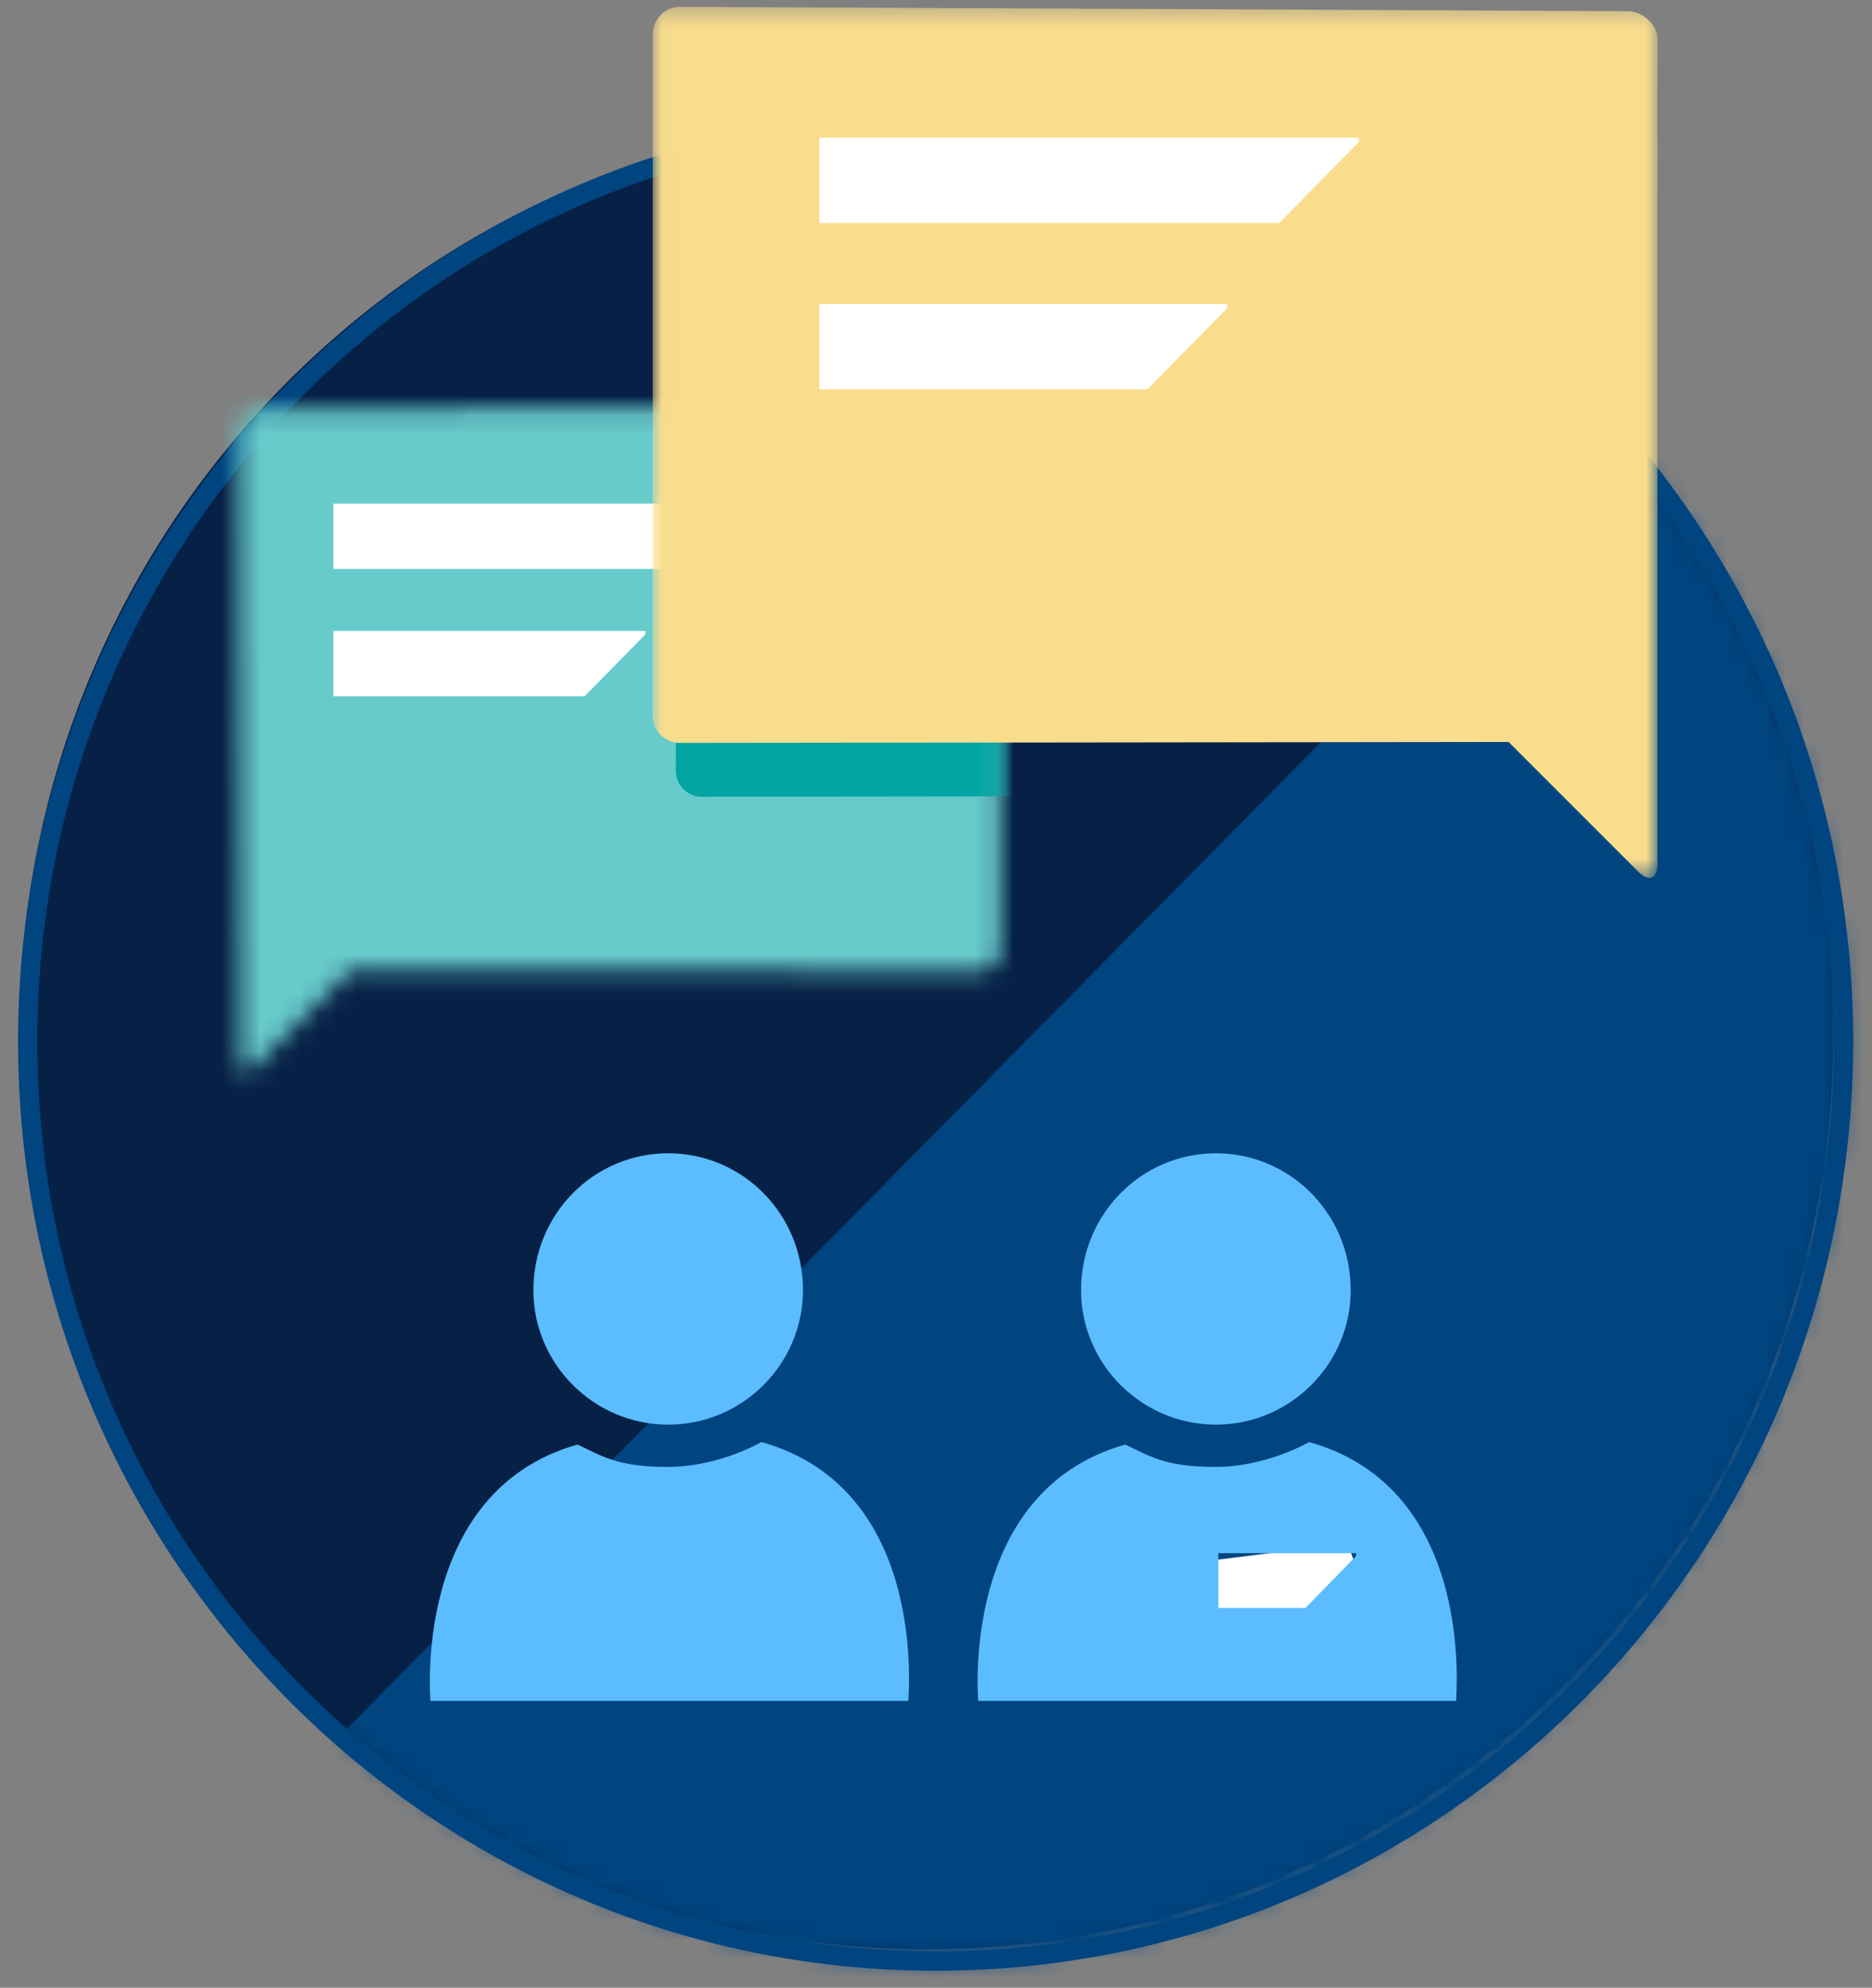
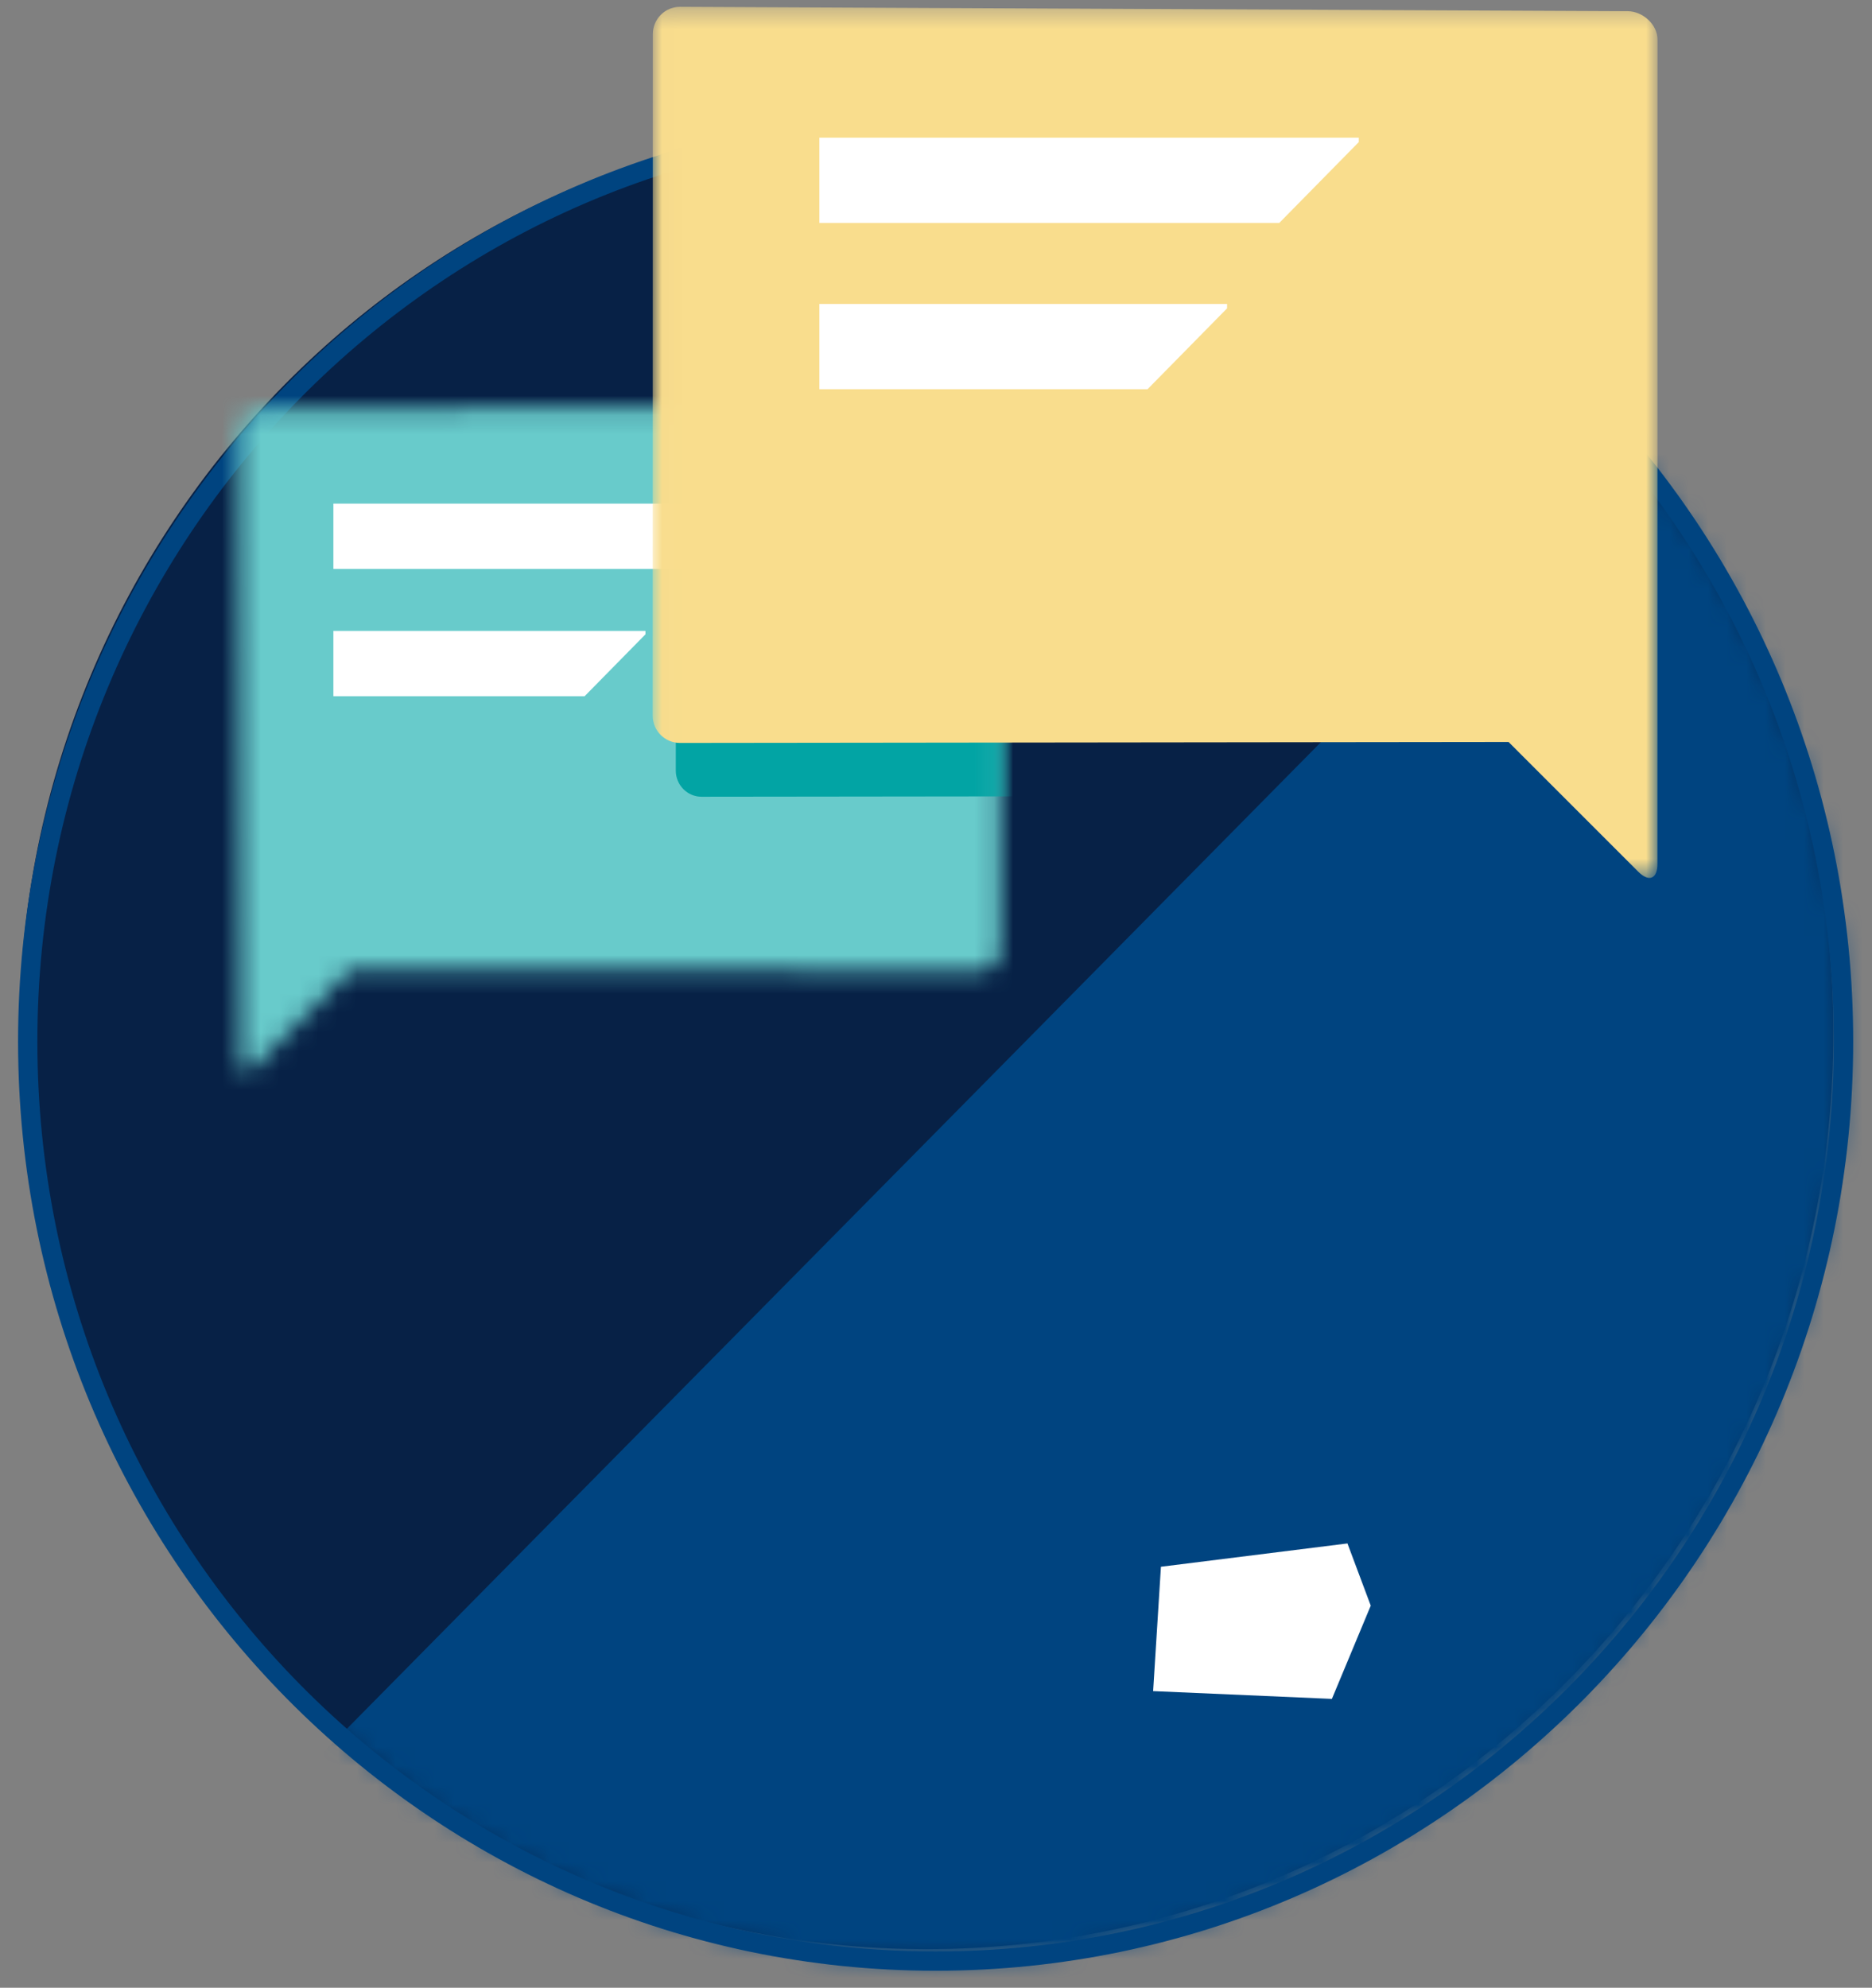
<svg xmlns="http://www.w3.org/2000/svg" xmlns:xlink="http://www.w3.org/1999/xlink" width="97px" height="103px" viewBox="0 0 97 103" version="1.1">
  <rect x="0" y="0" width="97" height="103" fill="#808080" stroke="none" />
  <title>relacion-con-cliente-2</title>
  <desc>Created with Sketch.</desc>
  <defs>
    <path d="M0.435,47.965 C0.435,74.285 21.498,95.62 47.48,95.62 C73.462,95.62 94.525,74.285 94.525,47.965 C94.525,21.647 73.462,0.311 47.48,0.311 C21.498,0.311 0.435,21.647 0.435,47.965" id="path-1" />
    <path d="M38.747,0.044 L1.464,0.215 C0.872,0.219 0.388,0.71 0.388,1.313 L0.457,33.738 C0.451,34.342 0.624,34.856 1.047,34.428 L6.149,29.269 L38.751,29.312 C39.345,29.312 39.829,28.824 39.829,28.221 L39.824,1.134 C39.824,0.532 39.344,0.044 38.751,0.044 L38.747,0.044 Z" id="path-3" />
    <polygon id="path-5" points="0.017 0.353 52.086 0.353 52.086 45.492 0.017 45.492" />
  </defs>
  <g id="Relacion_Cliente" stroke="none" stroke-width="1" fill="none" fill-rule="evenodd" transform="translate(-439, -2416)">
    <g id="para-ello" transform="translate(0, 2314)">
      <g id="relacion-con-cliente-2" transform="translate(440, 102)">
        <path d="M94,53.5 C94,79.734 72.957,101 46.999,101 C21.043,101 0,79.734 0,53.5 C0,27.267 21.043,6 46.999,6 C72.957,6 94,27.267 94,53.5" id="Fill-1" fill="#072146" />
        <g id="Group-5" transform="translate(0, 6)">
          <mask id="mask-2" fill="white">
            <use xlink:href="#path-1" />
          </mask>
          <g id="Clip-4" />
          <path d="M-0.559,101.342 L93.706,5.855 C93.706,5.855 113.502,74.301 105.157,87.264 C96.81,100.227 76.465,112.627 65.495,116.572 C54.525,120.517 38.388,118.826 33.939,119.954 C29.486,121.081 -0.559,101.342 -0.559,101.342" id="Fill-3" fill="#004480" mask="url(#mask-2)" />
        </g>
        <g id="Group-14" transform="translate(0, 6)">
          <path d="M94.525,47.966 C94.525,74.285 73.463,95.62 47.479,95.62 C21.498,95.62 0.436,74.285 0.436,47.966 C0.436,21.647 21.498,0.311 47.479,0.311 C73.463,0.311 94.525,21.647 94.525,47.966 Z" id="Stroke-6" stroke="#004480" />
          <polygon id="Fill-8" fill="#FFFFFF" points="59.155 75.186 58.751 81.63 68.014 82.033 70.027 77.201 68.82 73.978" />
-           <path d="M26.637,60.857 C26.637,64.673 29.767,67.822 33.625,67.822 C37.482,67.822 40.608,64.673 40.608,60.857 C40.608,56.908 37.482,53.761 33.625,53.761 C29.767,53.761 26.637,56.908 26.637,60.857 M33.625,70.012 C30.957,70.025 30.122,69.407 28.925,68.852 C20.288,71.304 21.323,82.138 21.303,82.138 L46.071,82.138 C46.027,82.138 47.216,71.174 38.451,68.723 C38.451,68.723 36.294,70.001 33.625,70.012" id="Fill-10" fill="#5BBDFF" />
-           <path d="M55.016,60.857 C55.016,64.673 58.149,67.822 62.007,67.822 C65.862,67.822 68.989,64.673 68.989,60.857 C68.989,56.908 65.862,53.761 62.007,53.761 C58.149,53.761 55.016,56.908 55.016,60.857 Z M62.007,70.012 C59.34,70.025 58.502,69.407 57.305,68.852 C48.669,71.304 49.706,82.138 49.684,82.138 L74.453,82.138 C74.408,82.138 75.597,71.174 66.832,68.723 C66.832,68.723 64.673,70.001 62.007,70.012 Z M62.132,74.485 L69.265,74.485 L69.265,74.631 L66.647,77.319 L62.132,77.319 L62.132,74.485 Z" id="Fill-12" fill="#5BBDFF" />
        </g>
        <g id="Group-18" transform="translate(11, 21)">
          <mask id="mask-4" fill="white">
            <use xlink:href="#path-3" />
          </mask>
          <g id="Clip-16" />
          <polygon id="Fill-15" fill="#68CBCB" mask="url(#mask-4)" points="-0.605 35.586 40.728 35.586 40.728 -0.867 -0.605 -0.867" />
          <path d="M24.364,-16.045 C24.36,-16.045 24.359,-16.046 24.357,-16.045 C23.622,-16.045 23.026,-15.441 23.026,-14.693 L23.017,18.932 C23.017,19.679 23.618,20.289 24.354,20.285 L64.823,20.238 L71.16,26.643 C71.683,27.173 72.1,26.994 72.092,26.245 L72.097,-14.422 C72.097,-15.173 71.379,-15.825 70.643,-15.829 L24.364,-16.045" id="Fill-17" fill="#02A4A4" mask="url(#mask-4)" />
        </g>
        <g id="Group-30" transform="translate(16, 0)">
          <polygon id="Fill-19" fill="#FFFFFF" points="0.275 32.693 16.446 32.693 16.446 32.868 13.293 36.076 0.275 36.076" />
          <polygon id="Fill-21" fill="#FFFFFF" points="0.275 26.098 21.669 26.098 21.669 26.272 18.514 29.48 0.275 29.48" />
          <g id="Group-25" transform="translate(16.8, 0)">
            <mask id="mask-6" fill="white">
              <use xlink:href="#path-5" />
            </mask>
            <g id="Clip-24" />
            <path d="M1.447,0.353 C1.443,0.353 1.441,0.353 1.439,0.353 C0.659,0.353 0.026,0.987 0.026,1.773 L0.017,37.077 C0.017,37.861 0.654,38.501 1.436,38.498 L44.369,38.448 L51.091,45.172 C51.646,45.729 52.09,45.541 52.081,44.754 L52.086,2.056 C52.086,1.268 51.324,0.585 50.542,0.58 L1.447,0.353" id="Fill-23" fill="#F9DD8D" mask="url(#mask-6)" />
          </g>
          <polygon id="Fill-26" fill="#FFFFFF" points="25.457 15.749 46.582 15.749 46.582 15.978 42.462 20.167 25.457 20.167" />
          <polygon id="Fill-28" fill="#FFFFFF" points="25.457 7.133 53.407 7.133 53.407 7.362 49.287 11.552 25.457 11.552" />
        </g>
      </g>
    </g>
  </g>
</svg>